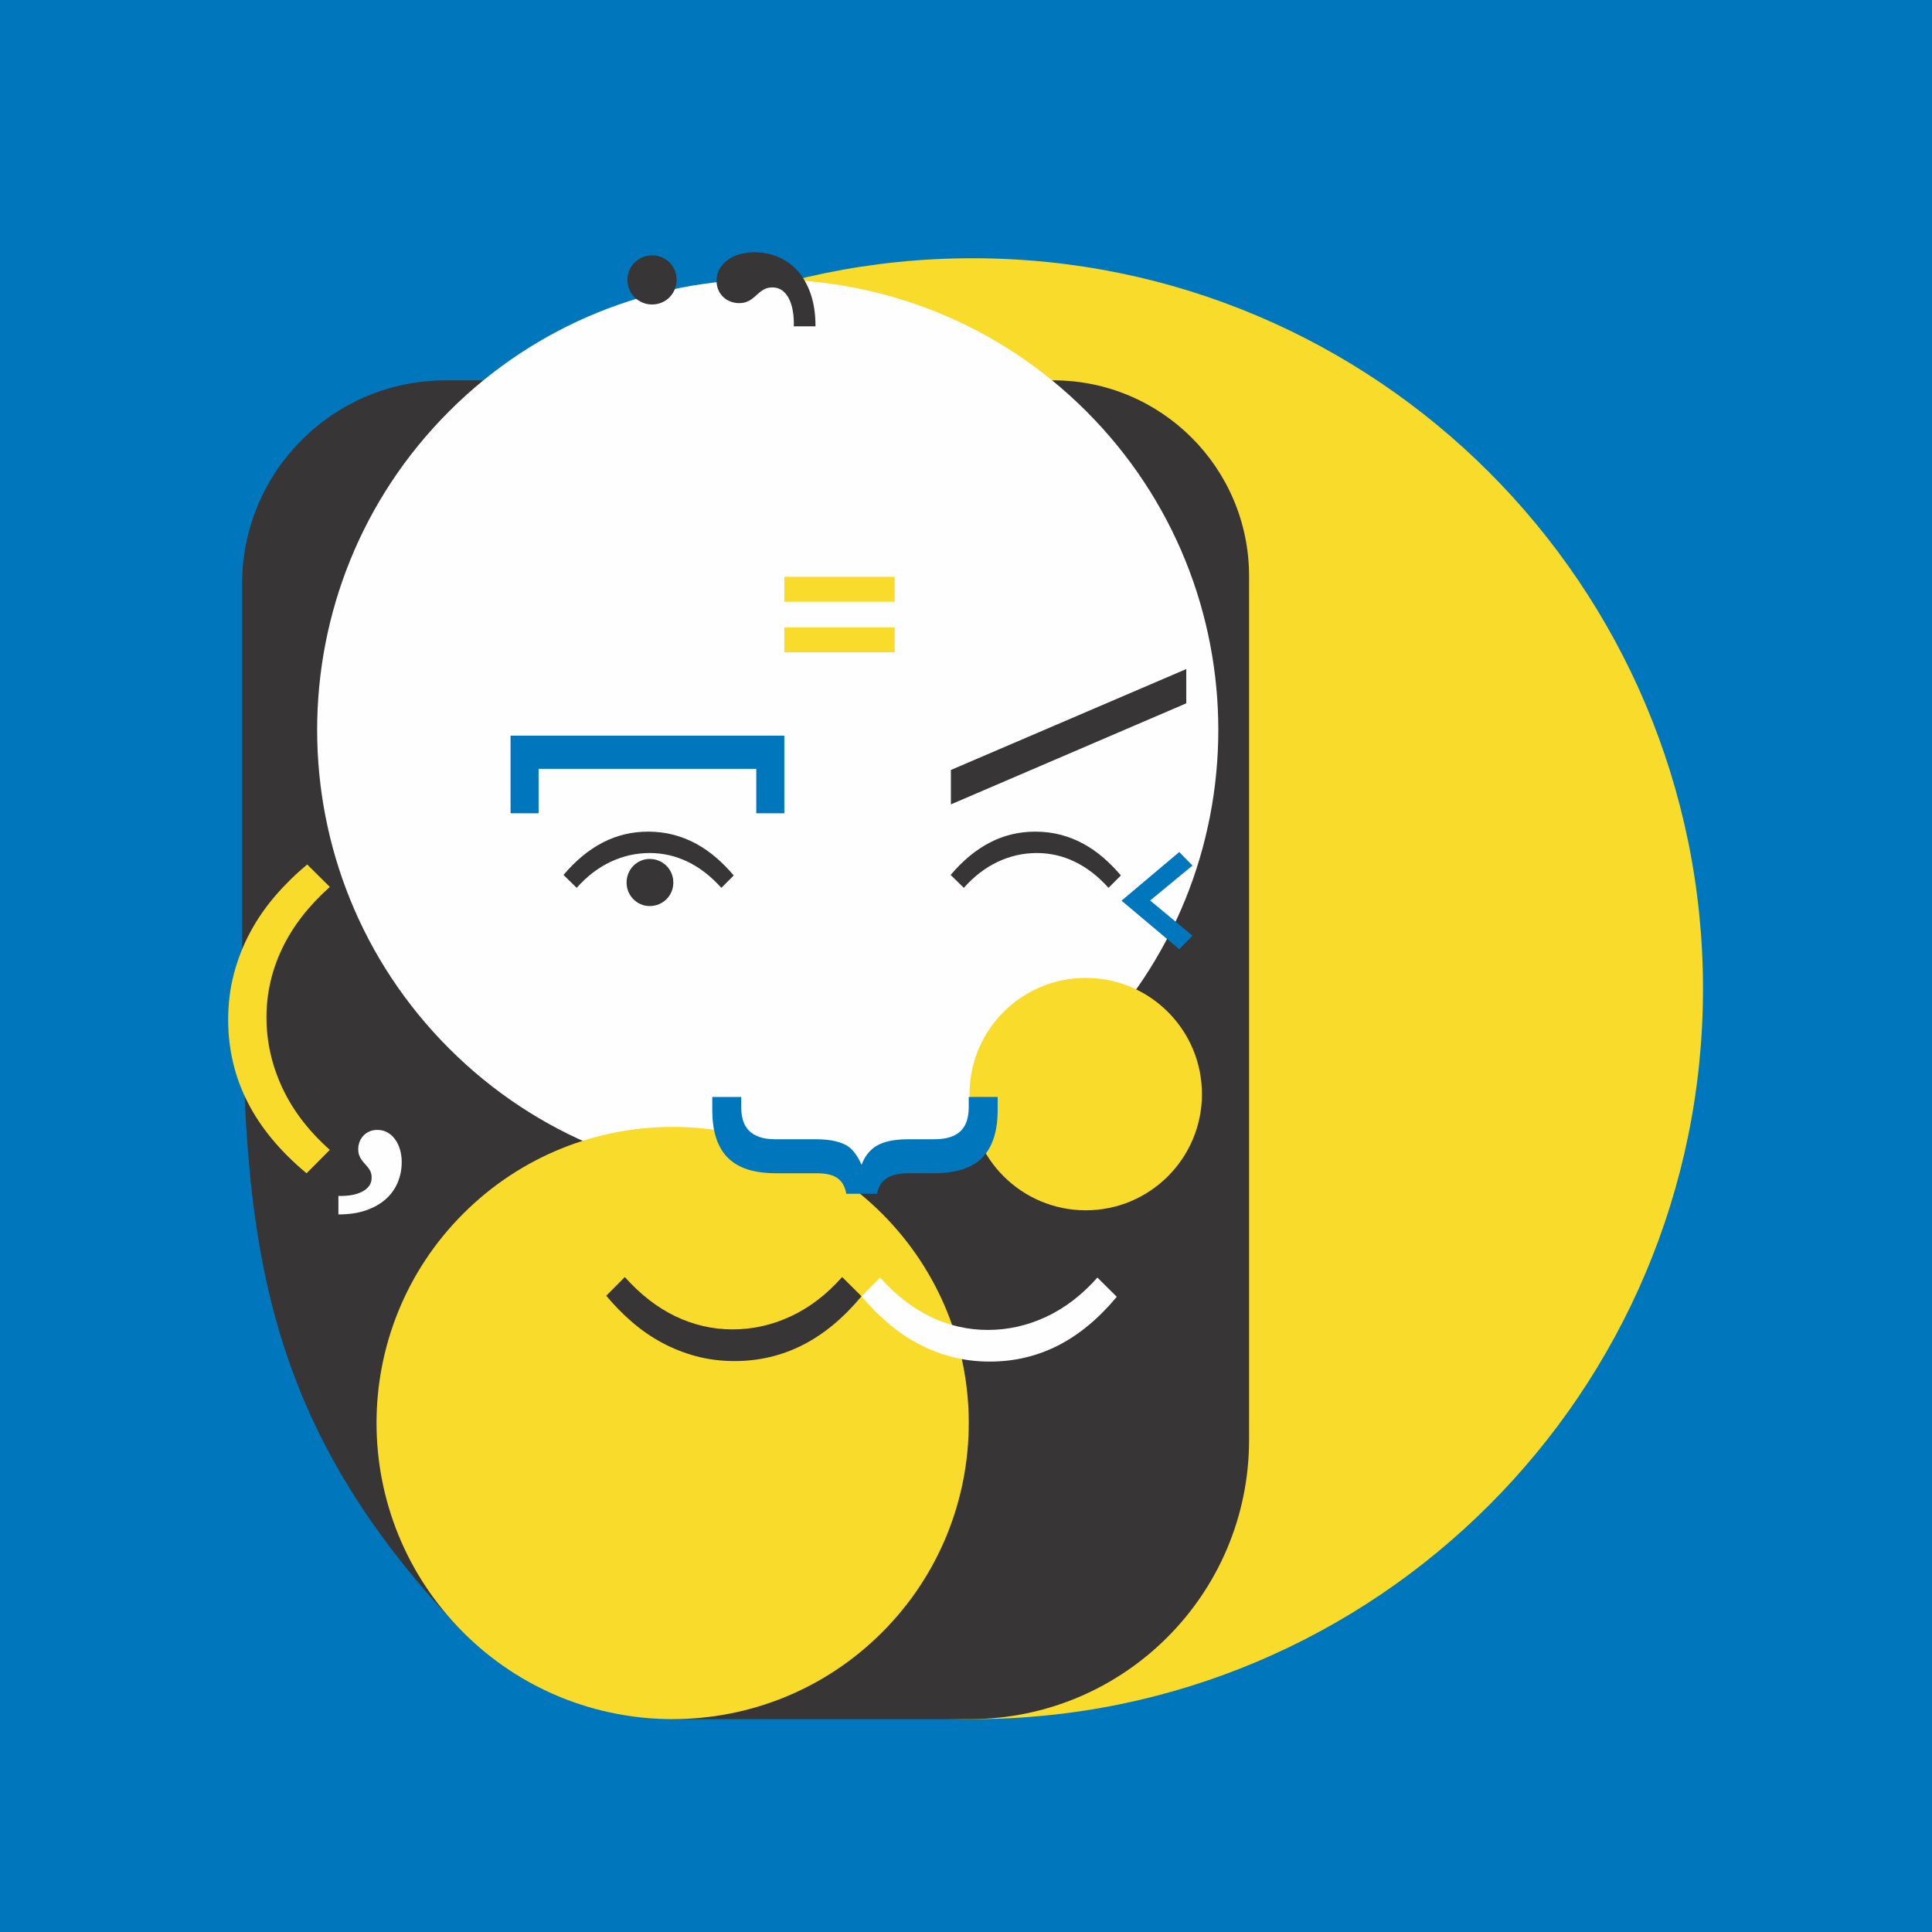
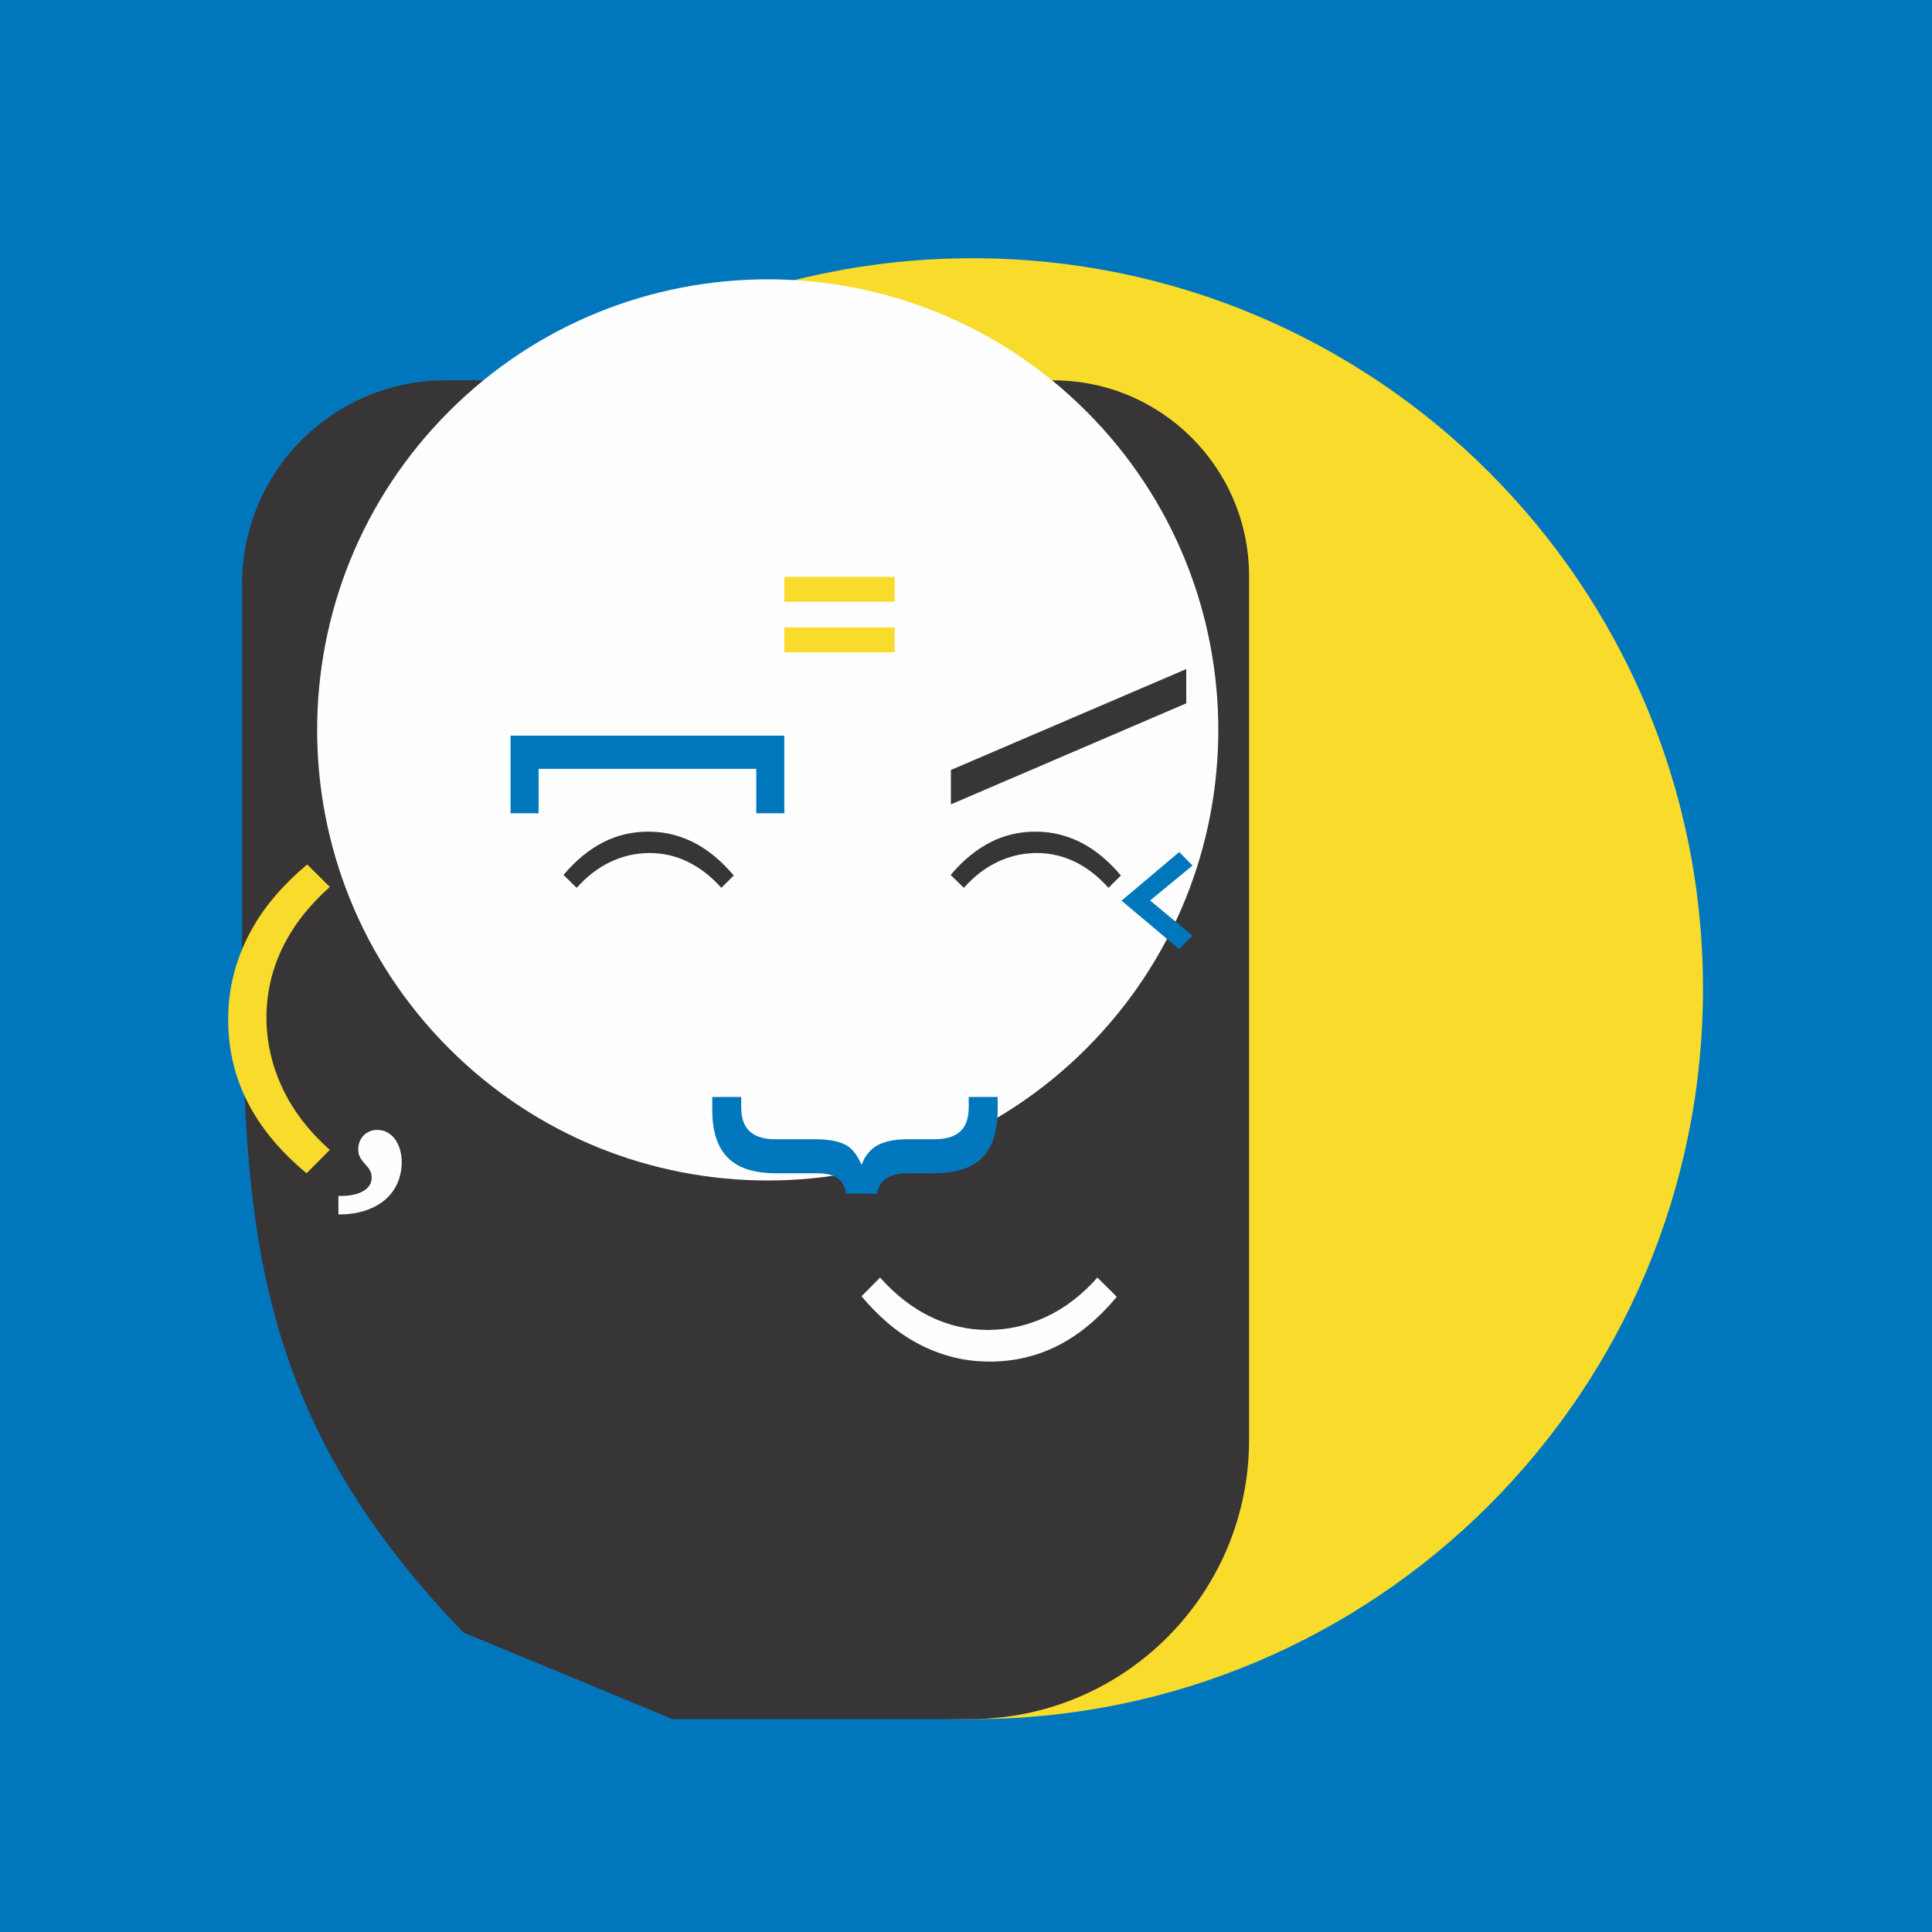
<svg xmlns="http://www.w3.org/2000/svg" version="1.1" width="589.606pt" height="589.606pt" viewBox="0 0 589.606 589.606">
  <rect x="0" y="0" width="589.606" height="589.606" fill="#808080" stroke="none" />
  <path transform="matrix(1,0,0,-1,0,589.606)" d="M0 589.606H1229.167V-639.561H0V589.606Z" fill="#ffffff" />
  <path transform="matrix(1,0,0,-1,0,589.606)" d="M0 0H589.606V589.606H0V0Z" fill="#0077bd" />
  <path transform="matrix(1,0,0,-1,0,589.606)" d="M73.886 287.878C73.886 164.764 173.689 64.961 296.803 64.961 419.916 64.961 519.72 164.764 519.72 287.878 519.72 410.991 419.916 510.795 296.803 510.795 173.689 510.795 73.886 410.991 73.886 287.878Z" fill="#f8db2b" />
  <path transform="matrix(1,0,0,-1,0,589.606)" d="M136.005 473.533H321.417C354.429 473.533 381.191 446.772 381.191 413.76V150.196C381.191 103.121 343.029 64.961 295.956 64.961H205.278L141.377 91.43C75.145 160.236 73.886 219.375 73.886 307.455V411.414C73.886 445.721 101.697 473.533 136.005 473.533Z" fill="#373535" />
  <path transform="matrix(1,0,0,-1,0,589.606)" d="M137.061 464.086C83.361 410.385 83.361 323.32 137.061 269.62 190.762 215.92 277.827 215.92 331.528 269.62 385.228 323.32 385.228 410.385 331.528 464.086 277.827 517.786 190.762 517.786 137.061 464.086Z" fill="#fefefe" />
-   <path transform="matrix(1,0,0,-1,0,589.606)" d="M295.887 255.709C295.887 236.123 311.762 220.247 331.349 220.247 350.933 220.247 366.81 236.123 366.81 255.709 366.81 275.294 350.933 291.171 331.349 291.171 311.762 291.171 295.887 275.294 295.887 255.709Z" fill="#f8db2b" />
-   <path transform="matrix(1,0,0,-1,0,589.606)" d="M141.377 91.43C176.669 56.138 233.887 56.138 269.179 91.43 304.471 126.721 304.471 183.94 269.179 219.232 233.887 254.524 176.669 254.524 141.377 219.232 106.085 183.94 106.085 126.721 141.377 91.43Z" fill="#f8db2b" />
  <path transform="matrix(1,0,0,-1,0,589.606)" d="M171.97 322.595C175.704 326.999 179.709 330.302 183.987 332.504 188.263 334.706 192.867 335.807 197.797 335.807 200.552 335.807 203.156 335.481 205.613 334.828 208.067 334.176 210.374 333.257 212.531 332.069 214.688 330.882 216.713 329.469 218.607 327.828 220.5 326.188 222.272 324.389 223.922 322.432L220.143 318.653C216.97 322.187 213.546 324.843 209.867 326.618 206.188 328.395 202.319 329.282 198.258 329.282 194.144 329.282 190.19 328.395 186.393 326.618 182.595 324.843 179.131 322.187 175.994 318.653L171.97 322.595Z" fill="#373535" />
  <path transform="matrix(1,0,0,-1,0,589.606)" d="M155.813 365.101H239.357V341.412H230.8V354.968H164.371V341.412H155.813V365.101Z" fill="#0077bd" />
  <path transform="matrix(1,0,0,-1,0,589.606)" d="M362.024 374.966 290.193 344.125V354.626L362.024 385.423V374.966Z" fill="#373535" />
  <path transform="matrix(1,0,0,-1,0,589.606)" d="M290.119 322.595C293.853 326.999 297.857 330.302 302.135 332.504 306.412 334.706 311.015 335.807 315.945 335.807 318.7 335.807 321.305 335.481 323.761 334.828 326.216 334.176 328.522 333.257 330.68 332.069 332.836 330.882 334.861 329.469 336.755 327.828 338.648 326.188 340.42 324.389 342.069 322.432L338.291 318.653C335.119 322.187 331.694 324.843 328.015 326.618 324.336 328.395 320.467 329.282 316.407 329.282 312.293 329.282 308.338 328.395 304.541 326.618 300.744 324.843 297.278 322.187 294.142 318.653L290.119 322.595Z" fill="#373535" />
  <path transform="matrix(1,0,0,-1,0,589.606)" d="M340.819 193.85C335.275 187.192 329.289 182.232 322.861 178.97 316.433 175.708 309.51 174.078 302.091 174.078 297.96 174.078 294.061 174.568 290.392 175.545 286.722 176.524 283.257 177.89 279.996 179.643 276.735 181.395 273.684 183.496 270.844 185.941 268.005 188.387 265.361 191.078 262.916 194.012L268.582 199.72C273.338 194.394 278.488 190.399 284.032 187.735 289.576 185.072 295.392 183.74 301.48 183.74 307.622 183.74 313.547 185.072 319.254 187.735 324.961 190.399 330.179 194.394 334.908 199.72L340.819 193.85Z" fill="#fefefe" />
  <path transform="matrix(1,0,0,-1,0,589.606)" d="M93.553 231.542C85.498 238.249 79.498 245.491 75.552 253.267 71.607 261.043 69.634 269.418 69.634 278.394 69.634 283.392 70.226 288.109 71.409 292.548 72.593 296.987 74.245 301.179 76.366 305.125 78.487 309.07 81.027 312.76 83.985 316.196 86.945 319.632 90.199 322.83 93.75 325.789L100.655 318.934C94.211 313.18 89.378 306.949 86.156 300.242 82.933 293.535 81.322 286.499 81.322 279.134 81.322 271.703 82.933 264.535 86.156 257.631 89.378 250.726 94.211 244.413 100.655 238.692L93.553 231.542Z" fill="#f8db2b" />
-   <path transform="matrix(1,0,0,-1,0,589.606)" d="M242.25 490.023C242.305 491.689 242.208 493.243 241.958 494.687 241.708 496.13 241.313 497.386 240.771 498.456 240.23 499.523 239.543 500.364 238.71 500.975 237.877 501.585 236.892 501.891 235.753 501.891 234.948 501.891 234.261 501.773 233.692 501.537 233.124 501.301 232.609 501.002 232.152 500.642 231.693 500.28 231.25 499.898 230.819 499.497 230.389 499.093 229.93 498.712 229.444 498.351 228.959 497.99 228.404 497.691 227.779 497.456 227.154 497.22 226.398 497.102 225.51 497.102 224.649 497.102 223.81 497.254 222.99 497.56 222.172 497.865 221.443 498.31 220.804 498.893 220.166 499.476 219.652 500.19 219.263 501.037 218.875 501.883 218.681 502.849 218.681 503.931 218.681 505.291 218.993 506.513 219.617 507.596 220.242 508.678 221.089 509.594 222.157 510.344 223.227 511.094 224.448 511.662 225.822 512.051 227.196 512.44 228.633 512.634 230.132 512.634 232.713 512.634 235.143 512.162 237.419 511.218 239.695 510.274 241.68 508.866 243.374 506.992 245.066 505.118 246.406 502.765 247.393 499.934 248.378 497.102 248.871 493.798 248.871 490.023H242.25ZM191.488 504.181C191.488 505.236 191.683 506.222 192.071 507.138 192.46 508.054 192.995 508.845 193.674 509.511 194.355 510.177 195.152 510.704 196.069 511.094 196.985 511.482 197.957 511.677 198.984 511.677 200.04 511.677 201.024 511.482 201.94 511.094 202.857 510.704 203.647 510.177 204.314 509.511 204.98 508.845 205.508 508.054 205.896 507.138 206.285 506.222 206.479 505.236 206.479 504.181 206.479 503.126 206.285 502.147 205.896 501.246 205.508 500.343 204.98 499.552 204.314 498.872 203.647 498.191 202.857 497.657 201.94 497.269 201.024 496.879 200.04 496.686 198.984 496.686 197.957 496.686 196.985 496.879 196.069 497.269 195.152 497.657 194.355 498.191 193.674 498.872 192.995 499.552 192.46 500.343 192.071 501.246 191.683 502.147 191.488 503.126 191.488 504.181Z" fill="#373535" />
  <path transform="matrix(1,0,0,-1,0,589.606)" d="M262.915 194.012C257.371 187.355 251.385 182.395 244.957 179.133 238.529 175.871 231.606 174.241 224.187 174.241 220.056 174.241 216.157 174.73 212.487 175.708 208.818 176.687 205.353 178.053 202.092 179.805 198.831 181.558 195.78 183.658 192.94 186.104 190.101 188.55 187.457 191.241 185.011 194.175L190.678 199.882C195.434 194.557 200.583 190.562 206.128 187.898 211.672 185.235 217.487 183.903 223.576 183.903 229.718 183.903 235.643 185.235 241.35 187.898 247.057 190.562 252.275 194.557 257.004 199.882L262.915 194.012Z" fill="#373535" />
  <path transform="matrix(1,0,0,-1,0,589.606)" d="M239.358 398.136H273.038V390.538H239.358V398.136ZM239.358 413.566H273.038V405.968H239.358V413.566Z" fill="#f8db2b" />
  <path transform="matrix(1,0,0,-1,0,589.606)" d="M359.875 299.929 342.266 314.743 359.875 329.583 363.925 325.455 350.991 314.795 363.925 304.057 359.875 299.929Z" fill="#0077bd" />
-   <path transform="matrix(1,0,0,-1,0,589.606)" d="M198.259 327.469C199.286 327.469 200.238 327.28 201.118 326.901 201.998 326.522 202.762 326.008 203.41 325.361 204.057 324.713 204.565 323.949 204.931 323.07 205.298 322.19 205.481 321.248 205.481 320.247 205.481 319.269 205.298 318.346 204.931 317.479 204.565 316.611 204.057 315.853 203.41 315.206 202.762 314.558 201.998 314.045 201.118 313.666 200.238 313.287 199.286 313.098 198.259 313.098 197.281 313.098 196.364 313.287 195.509 313.666 194.654 314.045 193.908 314.558 193.273 315.206 192.637 315.853 192.136 316.611 191.77 317.479 191.403 318.346 191.219 319.269 191.219 320.247 191.219 321.248 191.403 322.19 191.77 323.07 192.136 323.949 192.637 324.713 193.273 325.361 193.908 326.008 194.654 326.522 195.509 326.901 196.364 327.28 197.281 327.469 198.259 327.469Z" fill="#373535" />
  <path transform="matrix(1,0,0,-1,0,589.606)" d="M103.275 224.642C104.698 224.595 106.027 224.678 107.261 224.891 108.494 225.105 109.568 225.443 110.482 225.906 111.394 226.369 112.112 226.955 112.634 227.666 113.155 228.378 113.417 229.221 113.417 230.194 113.417 230.881 113.316 231.468 113.115 231.954 112.913 232.441 112.658 232.88 112.349 233.271 112.041 233.663 111.714 234.042 111.371 234.411 111.026 234.778 110.701 235.169 110.392 235.584 110.084 235.999 109.828 236.474 109.627 237.008 109.425 237.541 109.325 238.188 109.325 238.948 109.325 239.683 109.455 240.401 109.716 241.101 109.977 241.8 110.357 242.422 110.855 242.968 111.353 243.514 111.964 243.953 112.687 244.286 113.411 244.618 114.235 244.784 115.161 244.784 116.323 244.784 117.367 244.516 118.293 243.983 119.217 243.449 120.001 242.725 120.641 241.812 121.281 240.898 121.767 239.855 122.1 238.681 122.432 237.506 122.598 236.279 122.598 234.997 122.598 232.79 122.194 230.716 121.388 228.77 120.581 226.825 119.371 225.128 117.758 223.681 116.145 222.235 114.134 221.089 111.727 220.247 109.318 219.406 106.501 218.984 103.275 218.984V224.642Z" fill="#fefefe" />
  <path transform="matrix(1,0,0,-1,0,589.606)" d="M295.639 254.84V251.835C295.639 250.333 295.467 248.98 295.123 247.775 294.778 246.569 294.2 245.528 293.386 244.652 292.572 243.777 291.485 243.103 290.123 242.633 288.762 242.164 287.063 241.929 285.029 241.929H277.188C272.556 241.929 269.12 241.123 266.882 239.511 264.644 237.9 263.627 235.905 262.915 234.135 262.11 236.031 260.795 238.273 259.089 239.558 257.996 240.381 256.584 240.951 254.91 241.342 253.236 241.734 251.225 241.929 248.877 241.929H236.67C234.698 241.929 233.048 242.164 231.717 242.633 230.387 243.103 229.307 243.777 228.477 244.652 227.648 245.528 227.061 246.569 226.717 247.775 226.372 248.98 226.201 250.333 226.201 251.835V254.84H217.374V250.897C217.374 247.485 217.789 244.558 218.618 242.116 219.448 239.675 220.677 237.672 222.304 236.108 223.931 234.543 225.958 233.393 228.384 232.656 230.809 231.921 233.635 231.553 236.858 231.553H249.206C250.833 231.553 252.234 231.389 253.408 231.061 254.582 230.732 255.544 230.2 256.295 229.464 257.047 228.729 257.602 227.767 257.962 226.576 258.083 226.176 258.182 225.744 258.263 225.287H267.647C268.005 227.09 268.719 228.468 269.794 229.417 271.405 230.842 273.823 231.553 277.047 231.553H284.935C291.726 231.553 296.68 233.15 299.794 236.342 302.909 239.534 304.466 244.387 304.466 250.897V254.84H295.639Z" fill="#0077bd" />
</svg>